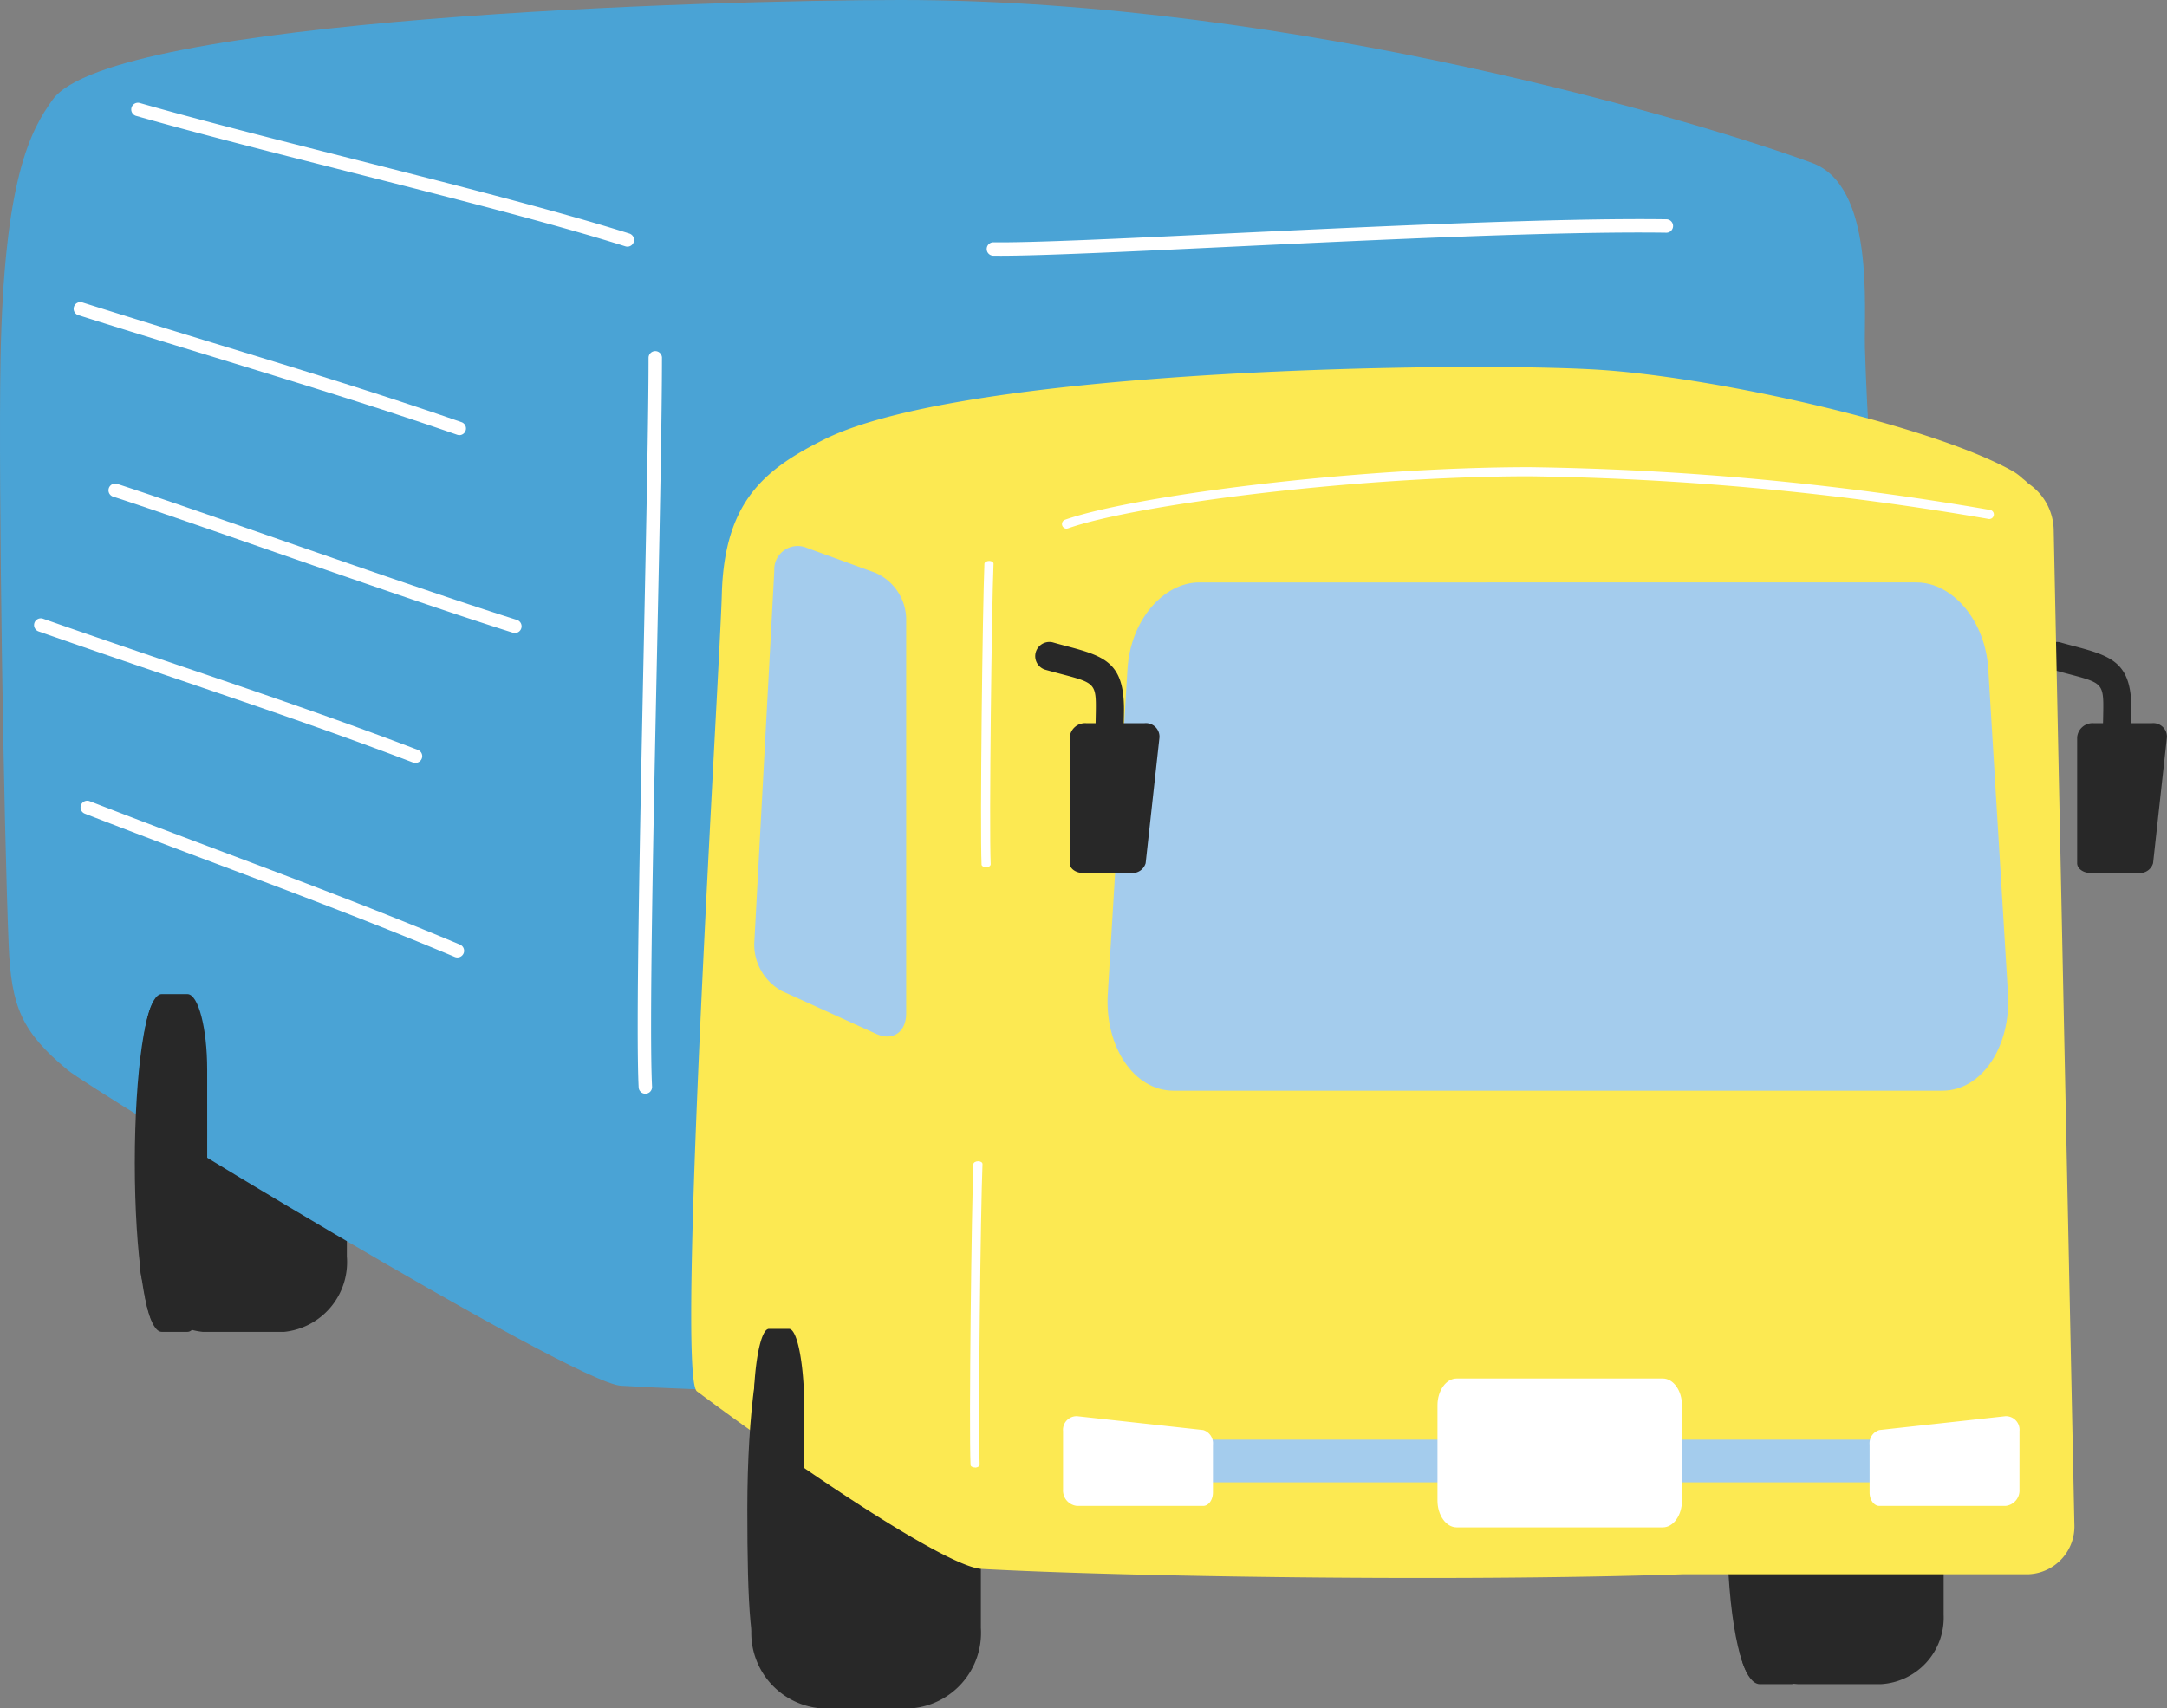
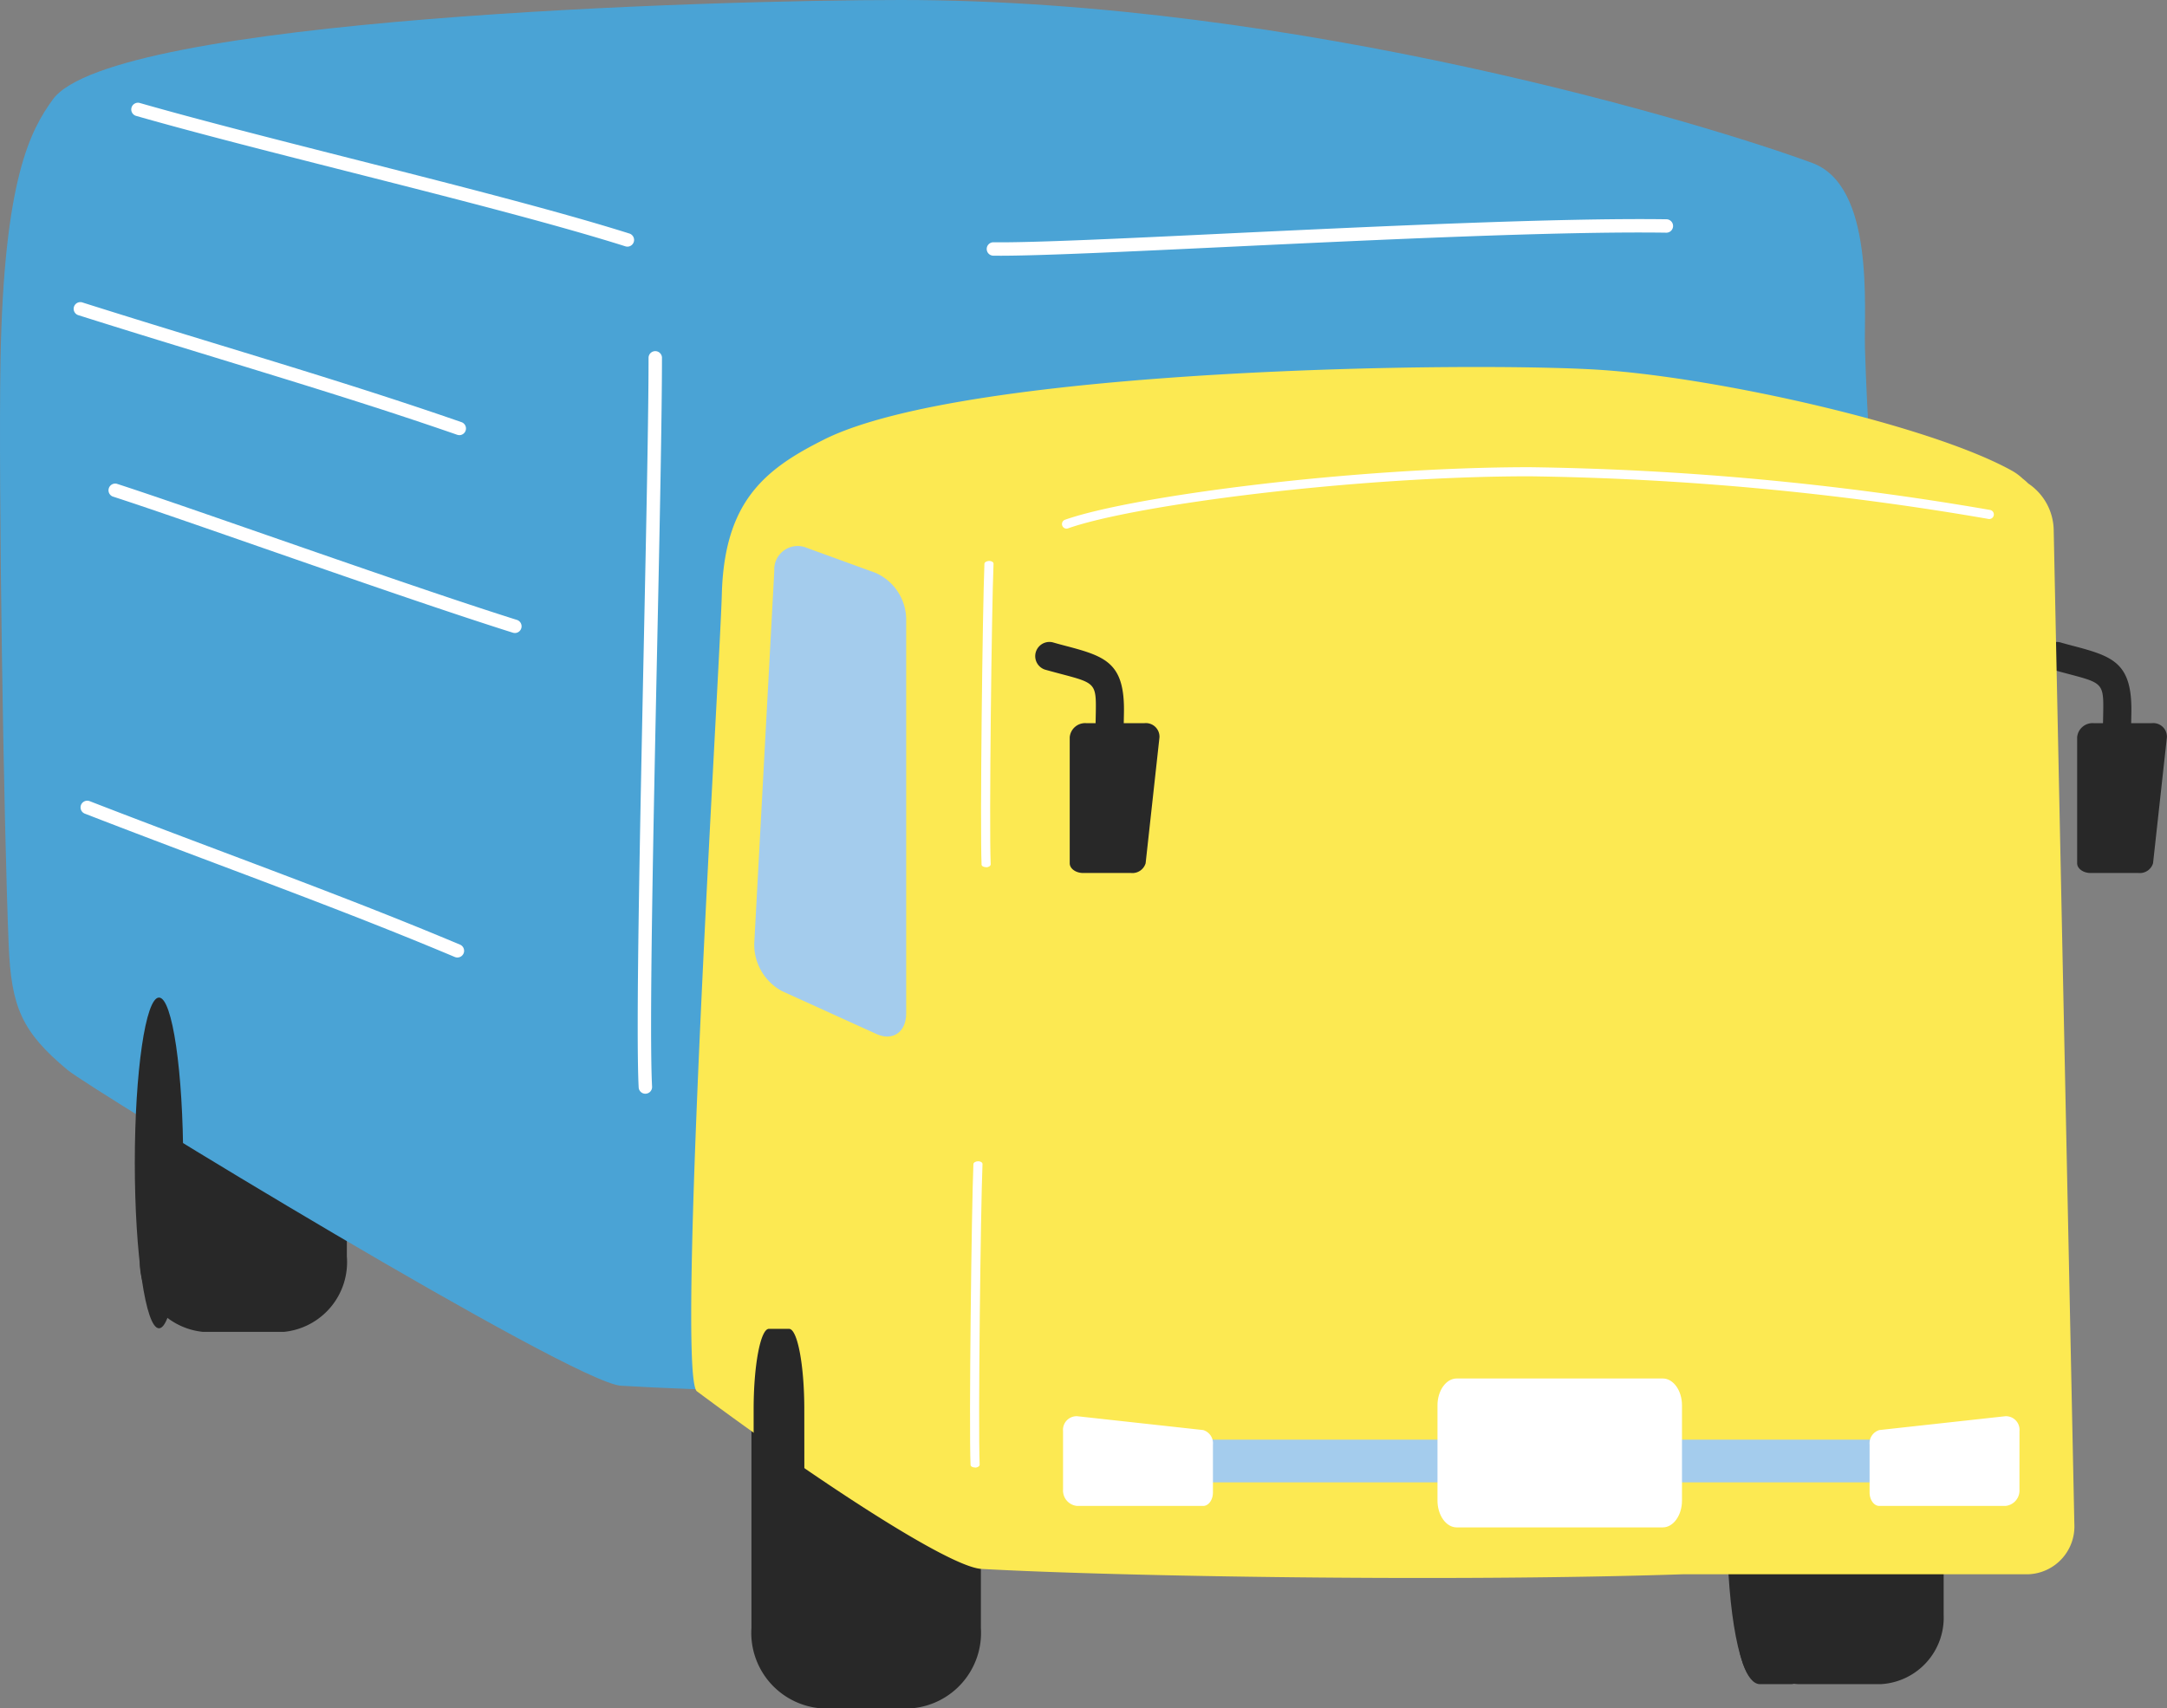
<svg xmlns="http://www.w3.org/2000/svg" width="85.155" height="67.149" viewBox="0 0 85.155 67.149">
  <rect x="0" y="0" width="85.155" height="67.149" fill="#808080" stroke="none" />
  <defs>
    <clipPath id="a">
      <rect width="85.155" height="67.149" fill="none" />
    </clipPath>
  </defs>
  <g transform="translate(0 0)" clip-path="url(#a)">
    <path d="M143.832,84.442a2.756,2.756,0,0,1-2.456,2.966h-3.214a2.755,2.755,0,0,1-2.456-2.966V77.1a2.756,2.756,0,0,1,2.456-2.966h3.214a2.756,2.756,0,0,1,2.456,2.966Z" transform="translate(-130.202 -35.058)" fill="#282828" />
    <path d="M15.968,14.178c.128-7.185,1.192-9.07,2.053-10.265C20.33.706,43.923,0,51.342,0c15.623,0,31.7,4.884,35.822,6.406,2.455.908,2.026,5.689,2.069,7.259C89.536,24.5,92.7,52.35,92.7,52.35c.027,1.212-3.585,2.212-4.787,2.212H71.954c-10.539.334-25.217.3-31.607-.094-1.9-.116-20.794-11.619-21.748-12.414-1.8-1.5-2.21-2.477-2.31-4.908-.193-4.715-.408-18.06-.321-22.967" transform="translate(-15.948 0)" fill="#4aa3d5" />
    <path d="M.647,53.931A.609.609,0,0,0,0,54.485v4.952c0,.212.239.384.53.384H2.411a.542.542,0,0,0,.572-.384l.544-4.952a.535.535,0,0,0-.586-.554Z" transform="translate(81.624 -25.506)" fill="#282828" />
    <path d="M5.55,54a.558.558,0,0,0,.558-.558c0-.378.008-.633.02-1.018s.027-.895.042-1.773c.033-1.922-.692-2.2-2.2-2.6-.183-.048-.384-.1-.6-.163a.558.558,0,0,0-.3,1.074c.225.063.431.118.62.168,1.341.354,1.393.368,1.374,1.5-.015.87-.031,1.375-.042,1.758s-.02.657-.02,1.052A.558.558,0,0,0,5.55,54" transform="translate(77.585 -22.64)" fill="#282828" />
    <path d="M24.836,111.919a2.617,2.617,0,0,1-2.473,2.727H19.126a2.617,2.617,0,0,1-2.473-2.727v-6.754a2.618,2.618,0,0,1,2.473-2.728h3.237a2.617,2.617,0,0,1,2.473,2.728Z" transform="translate(51.542 -48.447)" fill="#282828" />
    <path d="M29.341,111.919c0,1.5-.424,2.727-.943,2.727H27.163c-.519,0-.943-1.227-.943-2.727v-6.754c0-1.5.425-2.728.943-2.728H28.4c.519,0,.943,1.228.943,2.728Z" transform="translate(41.994 -48.447)" fill="#282828" />
    <path d="M30.715,108.658c0,3.3-.518,5.975-1.157,5.975s-1.156-2.675-1.156-5.975.518-5.975,1.156-5.975,1.157,2.675,1.157,5.975" transform="translate(39.47 -48.563)" fill="#282828" />
    <path d="M97.449,111.535a2.978,2.978,0,0,1-2.725,3.163H91.158a2.977,2.977,0,0,1-2.725-3.163V103.7a2.977,2.977,0,0,1,2.725-3.163h3.567a2.977,2.977,0,0,1,2.725,3.163Z" transform="translate(-58.904 -47.549)" fill="#282828" />
    <path d="M12.132,30.221c5.68-2.84,25.508-3.058,30.456-2.742,4.6.294,12.978,2.163,16.222,3.965a2.129,2.129,0,0,1,.427.314,2.1,2.1,0,0,1,.218.191,2.249,2.249,0,0,1,1,1.844l.811,39.048a1.882,1.882,0,0,1-1.818,1.983H45.876c-8.962.3-22.121.091-27.557-.211-1.285-.071-6.57-3.546-11.181-6.981-.828-.617.9-28.372.979-31.338.1-3.622,1.665-4.9,4.015-6.072" transform="translate(20.248 -12.944)" fill="#fce952" />
    <path d="M48.352,108.356c0,.379-.215.689-.478.689H15.747c-.263,0-.479-.31-.479-.689v-.3c0-.379.216-.69.479-.69H47.874c.263,0,.478.31.478.69Z" transform="translate(28.755 -50.778)" fill="#a4cced" />
-     <path d="M148.678,84.442c0,1.631-.349,2.966-.775,2.966h-1.015c-.427,0-.776-1.335-.776-2.966V77.1c0-1.631.349-2.966.776-2.966H147.9c.426,0,.775,1.335.775,2.966Z" transform="translate(-140.534 -35.058)" fill="#282828" />
    <path d="M149.808,80.895c0,3.59-.426,6.5-.951,6.5s-.951-2.91-.951-6.5.426-6.5.951-6.5.951,2.91.951,6.5" transform="translate(-142.609 -35.184)" fill="#282828" />
    <path d="M150.743,84.468a7.64,7.64,0,0,1-.212,2.518,7.656,7.656,0,0,1-.212-2.518,7.657,7.657,0,0,1,.212-2.518,7.64,7.64,0,0,1,.212,2.518" transform="translate(-144.815 -38.757)" fill="#282828" />
    <path d="M103.583,110.1a1.091,1.091,0,0,1-1.554,1.166c-.333,0-.382-.119-.444-1.166v-7.833c0-1.74.271-3.163.6-3.163h.791c.332,0,.6,1.423.6,3.163Z" transform="translate(-71.97 -46.871)" fill="#282828" />
-     <path d="M104.1,106.319c0,3.827-.763,6-1.3,6s-.653-2.177-.653-6,.438-6.93.978-6.93.978,3.1.978,6.93" transform="translate(-72.78 -47.005)" fill="#282828" />
    <path d="M104.454,110.128c0,1.483-.238,2.684-.531,2.684s-.531-1.2-.531-2.684.238-2.684.531-2.684.531,1.2.531,2.684" transform="translate(-73.792 -50.814)" fill="#282828" />
    <path d="M88.514,98.638c-.1,0-.181-.043-.184-.1-.065-1.547.04-10.111.112-11.825,0-.062.09-.112.184-.114s.177.048.174.111c-.072,1.712-.177,10.267-.112,11.813,0,.062-.075.115-.174.12" transform="translate(-50.191 -40.954)" fill="#fff" />
    <path d="M13.115,37.257a.18.18,0,0,1-.06-.349c2.652-.936,11.389-2.066,18.26-2.066A114.914,114.914,0,0,1,49.393,36.52a.18.18,0,1,1-.06.354A114.433,114.433,0,0,0,31.315,35.2c-6.838,0-15.515,1.119-18.14,2.046a.181.181,0,0,1-.06.01" transform="translate(28.795 -16.478)" fill="#fff" />
    <path d="M45.769,107.6c0,.58-.339,1.055-.754,1.055h-8.1c-.415,0-.754-.475-.754-1.055v-3.743c0-.58.339-1.055.754-1.055h8.1c.415,0,.754.475.754,1.055Z" transform="translate(20.327 -48.618)" fill="#fff" />
-     <path d="M11.849,59.6l.049-.811.725-11.955c.114-1.88,1.386-3.4,2.827-3.4H43.621c1.442,0,2.713,1.52,2.827,3.4l.725,11.955.049.811c.126,2.085-1.034,3.813-2.579,3.813H14.428c-1.546,0-2.706-1.728-2.58-3.813" transform="translate(31.683 -20.541)" fill="#a4cced" />
    <path d="M16.889,108.494a.609.609,0,0,1-.554.647H11.384c-.212,0-.384-.238-.384-.53V106.73a.542.542,0,0,1,.384-.572l4.952-.544a.535.535,0,0,1,.554.586Z" transform="translate(62.468 -49.947)" fill="#fff" />
    <path d="M71.133,108.494a.609.609,0,0,0,.554.647h4.952c.212,0,.384-.238.384-.53V106.73a.542.542,0,0,0-.384-.572l-4.952-.544a.535.535,0,0,0-.554.586Z" transform="translate(-29.359 -49.947)" fill="#fff" />
    <path d="M87.692,53.867c-.1,0-.181-.043-.184-.1-.065-1.548.04-10.111.112-11.825,0-.062.09-.112.184-.114s.177.048.174.111c-.072,1.712-.177,10.267-.112,11.813,0,.062-.075.115-.174.12" transform="translate(-48.936 -19.78)" fill="#fff" />
    <path d="M75.757,53.931a.609.609,0,0,0-.647.554v4.952c0,.212.238.384.53.384h1.881a.542.542,0,0,0,.572-.384l.544-4.952a.535.535,0,0,0-.586-.554Z" transform="translate(-33.074 -25.506)" fill="#282828" />
    <path d="M80.661,54a.558.558,0,0,0,.558-.558c0-.378.008-.633.02-1.018s.027-.895.042-1.773c.033-1.922-.692-2.2-2.2-2.6-.183-.048-.384-.1-.6-.163a.558.558,0,0,0-.3,1.074c.225.063.431.118.62.168,1.341.354,1.393.368,1.374,1.5-.015.87-.031,1.375-.042,1.758s-.02.657-.02,1.052a.558.558,0,0,0,.558.558" transform="translate(-37.114 -22.64)" fill="#282828" />
    <path d="M94,56.351a2.079,2.079,0,0,0,1.1,1.871l3.7,1.68c.644.292,1.17-.073,1.17-.811V43.559a2.016,2.016,0,0,0-1.2-1.78l-2.706-.985a.92.92,0,0,0-1.276.9Z" transform="translate(-64.361 -19.26)" fill="#a4cced" />
    <path d="M37.394,17.78c1.631,0,5.042-.162,8.956-.348,5.8-.275,13.011-.619,17.214-.558a.264.264,0,1,0,.007-.527c-4.221-.06-11.442.283-17.247.558-4.144.2-7.718.368-9.2.346h0a.264.264,0,0,0,0,.527l.277,0" transform="translate(1.898 -7.728)" fill="#fff" />
    <path d="M133.795,13.316a.264.264,0,0,0,.079-.515c-2.787-.88-6.928-1.932-10.932-2.948-3.09-.785-6.009-1.526-8.321-2.187a.264.264,0,0,0-.145.507c2.32.663,5.243,1.405,8.337,2.19,4,1.015,8.13,2.064,10.9,2.94a.255.255,0,0,0,.079.012" transform="translate(-109.139 -3.621)" fill="#fff" />
    <path d="M141.958,27.766a.263.263,0,0,0,.086-.512c-3.151-1.094-6.232-2.036-9.494-3.033-1.738-.531-3.522-1.077-5.384-1.666a.263.263,0,1,0-.159.5c1.864.59,3.649,1.136,5.389,1.668,3.258,1,6.334,1.936,9.476,3.026a.261.261,0,0,0,.086.015" transform="translate(-123.911 -10.661)" fill="#fff" />
    <path d="M112.518,55.361h.014a.263.263,0,0,0,.249-.277c-.115-2.216.051-10.22.2-17.282.1-4.7.189-9.134.189-11.381a.264.264,0,0,0-.527,0c0,2.242-.091,6.676-.189,11.371-.146,7.071-.313,15.085-.2,17.32a.263.263,0,0,0,.263.25" transform="translate(-87.157 -12.371)" fill="#fff" />
    <path d="M138.666,41.932a.264.264,0,0,0,.079-.515c-2.564-.808-6.415-2.147-9.814-3.328-2.483-.863-4.627-1.608-5.913-2.024a.264.264,0,0,0-.163.5c1.281.414,3.423,1.159,5.9,2.021,3.4,1.182,7.258,2.523,9.829,3.333a.255.255,0,0,0,.079.012" transform="translate(-118.431 -17.05)" fill="#fff" />
-     <path d="M145.066,51.794a.264.264,0,0,0,.094-.51c-3.115-1.19-6.166-2.227-9.4-3.325-1.721-.585-3.488-1.185-5.332-1.832a.263.263,0,0,0-.174.5c1.845.647,3.613,1.249,5.335,1.834,3.225,1.1,6.272,2.131,9.377,3.318a.269.269,0,0,0,.094.017" transform="translate(-128.737 -21.808)" fill="#fff" />
    <path d="M141.771,65.878a.263.263,0,0,0,.1-.507c-3.073-1.292-6.087-2.428-9.278-3.631-1.7-.641-3.449-1.3-5.271-2.007a.263.263,0,1,0-.19.491c1.824.708,3.571,1.367,5.275,2.009,3.186,1.2,6.2,2.336,9.26,3.624a.266.266,0,0,0,.1.021" transform="translate(-123.798 -28.242)" fill="#fff" />
  </g>
</svg>